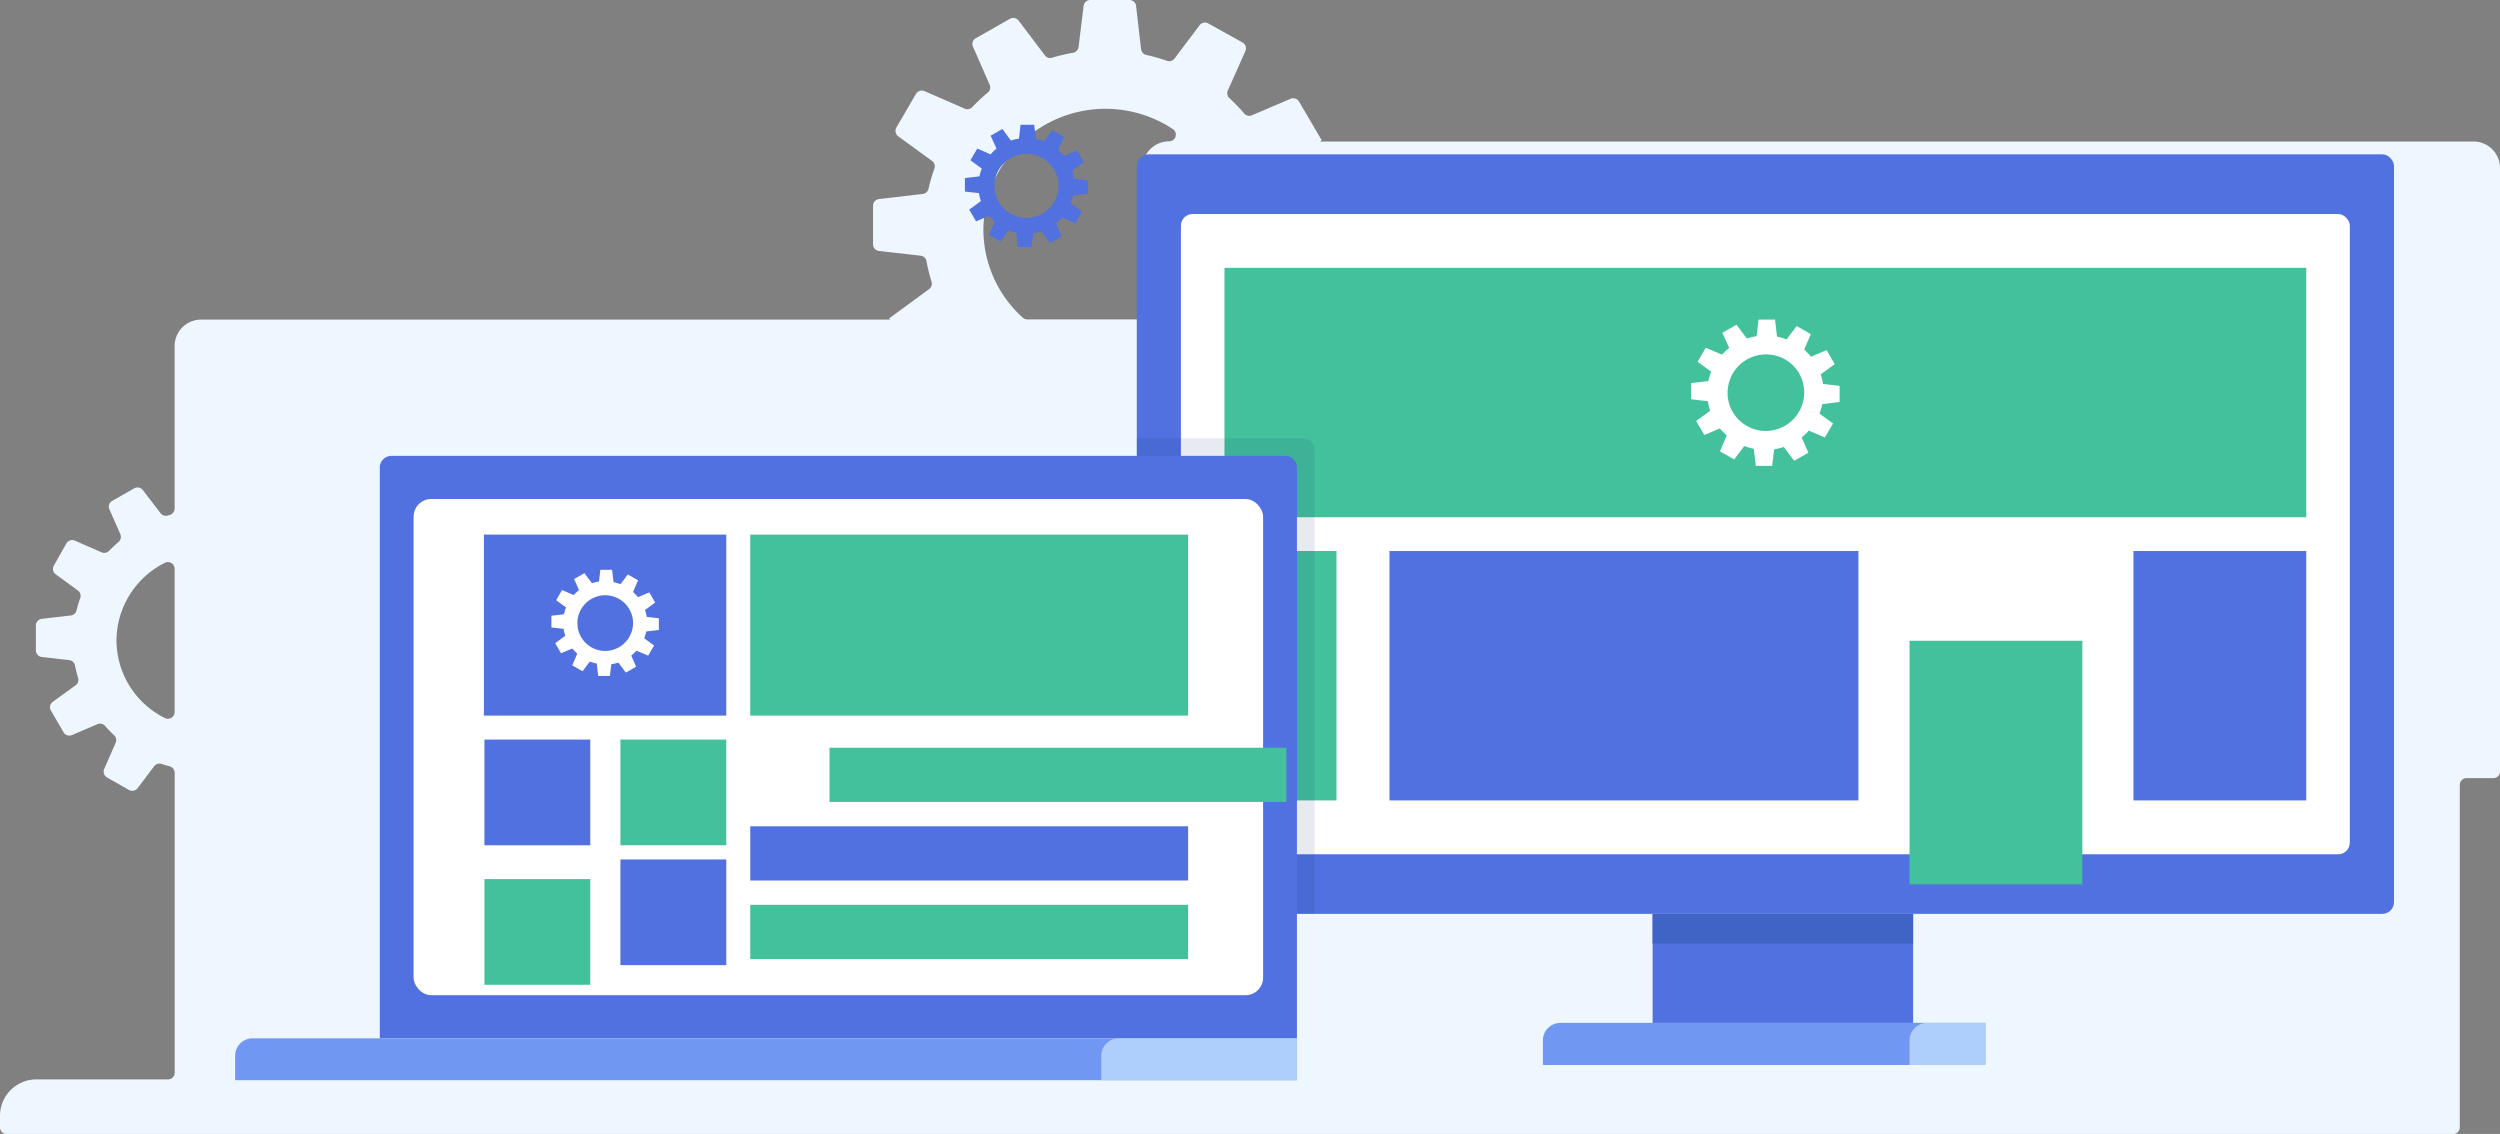
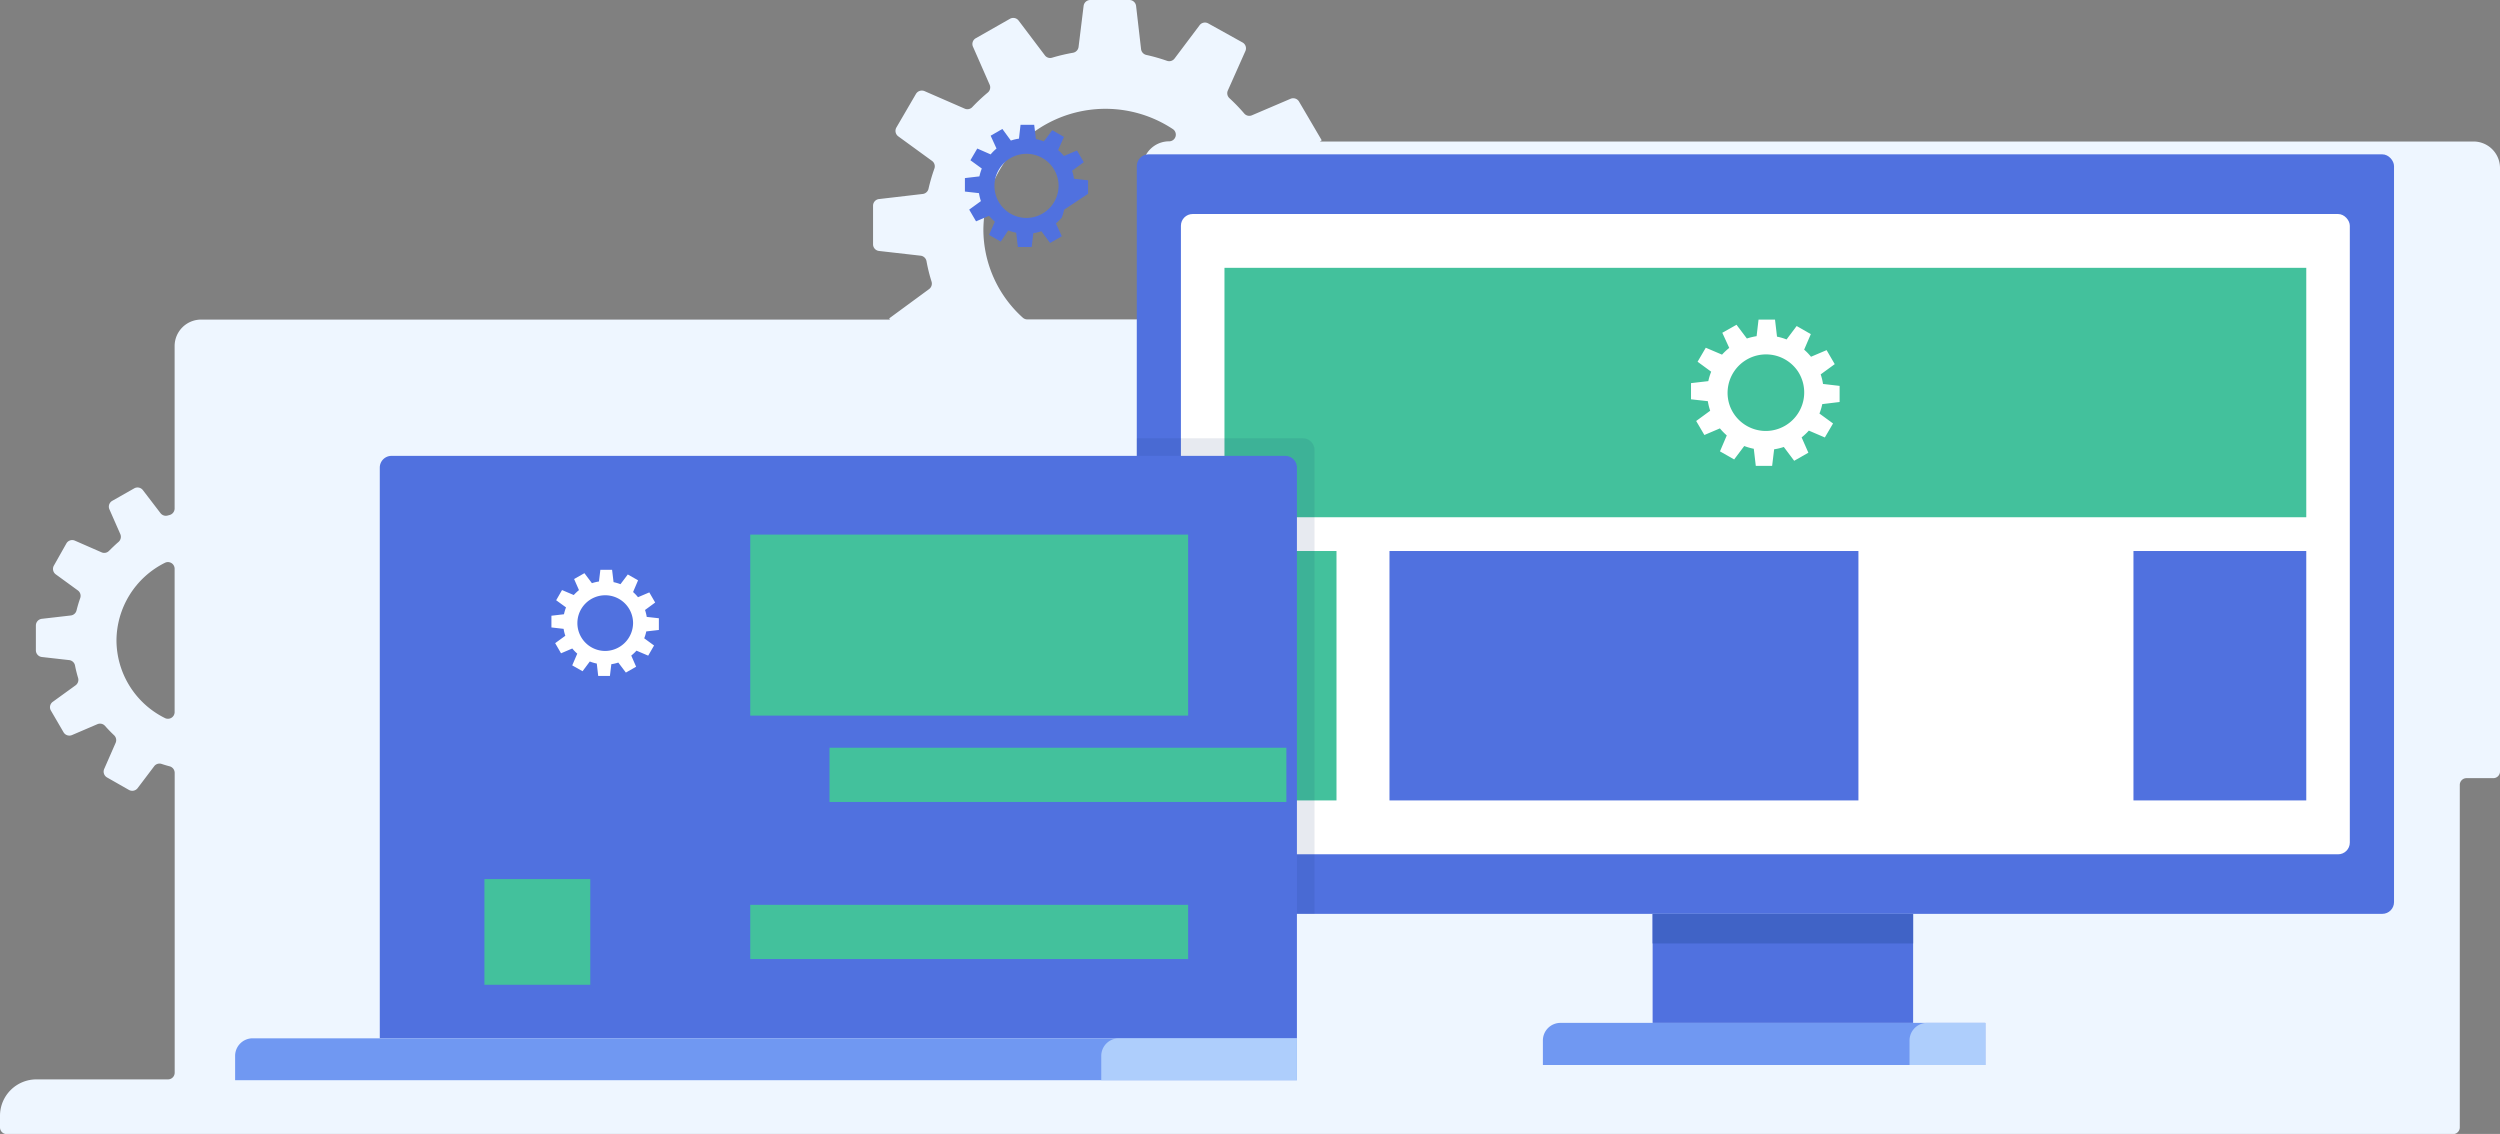
<svg xmlns="http://www.w3.org/2000/svg" viewBox="0 0 426.49 193.45">
  <rect x="0" y="0" width="426.49" height="193.45" fill="#808080" stroke="none" />
  <defs>
    <style>.cls-1{fill:#eef6ff;}.cls-2{fill:#5071df;}.cls-3{fill:#fff;}.cls-4{fill:#7098f2;}.cls-5{fill:#aecefc;}.cls-6{fill:#4063c6;}.cls-7{fill:#43c19c;}.cls-8{fill:#122866;opacity:0.1;}</style>
  </defs>
  <title>2_2</title>
  <g id="Слой_2" data-name="Слой 2">
    <g id="Слой_2-2" data-name="Слой 2">
      <path class="cls-1" d="M426.49,131.6V28.66A4.52,4.52,0,0,0,422,24.14H225.18l.3-.21-3.87-6.6a1.15,1.15,0,0,0-1.44-.48l-6.6,2.82a1.13,1.13,0,0,1-1.32-.32,30.76,30.76,0,0,0-2.51-2.6,1.14,1.14,0,0,1-.28-1.3l3-6.74a1.14,1.14,0,0,0-.48-1.46L206.13,4a1.14,1.14,0,0,0-1.48.3l-4.28,5.69a1.14,1.14,0,0,1-1.3.38,30.78,30.78,0,0,0-3.52-1,1.16,1.16,0,0,1-.89-1L193.81,1a1.15,1.15,0,0,0-1.14-1H186a1.15,1.15,0,0,0-1.14,1L184,8a1.16,1.16,0,0,1-.95,1,31.18,31.18,0,0,0-3.56.84,1.12,1.12,0,0,1-1.24-.4l-4.48-5.93a1.14,1.14,0,0,0-1.48-.3l-5.82,3.31A1.13,1.13,0,0,0,166,8l2.83,6.45a1.14,1.14,0,0,1-.32,1.34,31,31,0,0,0-2.64,2.48,1.14,1.14,0,0,1-1.28.27l-6.88-3a1.17,1.17,0,0,0-1.45.48l-3.34,5.73a1.16,1.16,0,0,0,.32,1.51L159,27.45a1.14,1.14,0,0,1,.4,1.32,29.55,29.55,0,0,0-1,3.44,1.15,1.15,0,0,1-1,.88l-7.46.87a1.14,1.14,0,0,0-1,1.13v6.59a1.14,1.14,0,0,0,1,1.13l7.12.81a1.16,1.16,0,0,1,1,.94,27.63,27.63,0,0,0,.86,3.48,1.17,1.17,0,0,1-.41,1.27l-6.81,5,.12.21H34.31A4.52,4.52,0,0,0,29.79,59V86.75a1.16,1.16,0,0,1-.86,1.11l-.3.08a1.15,1.15,0,0,1-1.25-.4l-3-3.92a1.15,1.15,0,0,0-1.48-.31l-3.75,2.13a1.14,1.14,0,0,0-.48,1.46l1.86,4.23a1.16,1.16,0,0,1-.32,1.33c-.56.48-1.09,1-1.6,1.5a1.12,1.12,0,0,1-1.27.27l-4.57-2a1.14,1.14,0,0,0-1.44.47L9.22,96.44A1.15,1.15,0,0,0,9.54,98l3.75,2.73a1.15,1.15,0,0,1,.39,1.32,21.39,21.39,0,0,0-.62,2.07,1.14,1.14,0,0,1-1,.88l-4.94.57a1.15,1.15,0,0,0-1,1.14v4.23a1.15,1.15,0,0,0,1,1.14l4.68.53a1.15,1.15,0,0,1,1,.93,21.46,21.46,0,0,0,.52,2.1,1.15,1.15,0,0,1-.41,1.26L9,119.73a1.13,1.13,0,0,0-.31,1.5l2.15,3.69a1.15,1.15,0,0,0,1.44.48l4.34-1.86a1.14,1.14,0,0,1,1.31.31c.49.55,1,1.08,1.53,1.58a1.14,1.14,0,0,1,.27,1.29l-1.95,4.45a1.14,1.14,0,0,0,.48,1.46L22,134.76a1.15,1.15,0,0,0,1.48-.31l2.82-3.73a1.14,1.14,0,0,1,1.29-.39c.45.15.89.28,1.35.4a1.16,1.16,0,0,1,.86,1.11V183a1.14,1.14,0,0,1-1.15,1.14H6.21A6.21,6.21,0,0,0,0,190.33v2a1.14,1.14,0,0,0,1.15,1.14H418.49a1.14,1.14,0,0,0,1.14-1.14V133.9a1.15,1.15,0,0,1,1.15-1.15h4.57A1.14,1.14,0,0,0,426.49,131.6ZM167.76,39.12A20.83,20.83,0,0,1,200.05,22a1.14,1.14,0,0,1-.61,2.11h0a4.52,4.52,0,0,0-4.52,4.52V53.34a1.16,1.16,0,0,1-1.15,1.15H175.26a1.17,1.17,0,0,1-.78-.3A20.28,20.28,0,0,1,167.76,39.12ZM19.87,109.31A14.89,14.89,0,0,1,28.16,96a1.14,1.14,0,0,1,1.63,1v24.51a1.14,1.14,0,0,1-1.63,1A14.86,14.86,0,0,1,19.87,109.31Z" />
      <rect class="cls-2" x="193.93" y="26.33" width="214.48" height="129.57" rx="2" />
      <rect class="cls-3" x="201.46" y="36.51" width="199.41" height="109.23" rx="2" />
      <path class="cls-4" d="M266.21,174.5h72.48a0,0,0,0,1,0,0v7.18a0,0,0,0,1,0,0H263.21a0,0,0,0,1,0,0V177.5A3,3,0,0,1,266.21,174.5Z" />
      <path class="cls-5" d="M328.76,174.5h9.93a0,0,0,0,1,0,0v7.18a0,0,0,0,1,0,0H325.76a0,0,0,0,1,0,0V177.5A3,3,0,0,1,328.76,174.5Z" />
      <rect class="cls-2" x="281.93" y="155.91" width="44.44" height="18.59" />
      <rect class="cls-6" x="281.93" y="155.91" width="44.44" height="5.04" />
      <rect class="cls-7" x="208.89" y="45.69" width="184.55" height="42.55" />
      <rect class="cls-7" x="208.89" y="94" width="19.11" height="42.55" />
      <rect class="cls-2" x="237.04" y="94" width="80" height="42.55" />
-       <rect class="cls-7" x="325.76" y="109.31" width="29.48" height="41.56" />
      <rect class="cls-2" x="363.96" y="94" width="29.48" height="42.55" />
      <path class="cls-8" d="M224.25,155.91l-30.32-.27V74.77h28.32a2,2,0,0,1,2,2Z" />
      <path class="cls-2" d="M66.79,77.77H219.25a2,2,0,0,1,2,2v97.36a0,0,0,0,1,0,0H64.79a0,0,0,0,1,0,0V79.77A2,2,0,0,1,66.79,77.77Z" />
-       <rect class="cls-3" x="70.56" y="85.13" width="144.92" height="84.65" rx="3" />
      <path class="cls-4" d="M43.11,177.13H221.25a0,0,0,0,1,0,0v7.15a0,0,0,0,1,0,0H40.11a0,0,0,0,1,0,0v-4.15A3,3,0,0,1,43.11,177.13Z" />
      <path class="cls-5" d="M190.87,177.13h30.38a0,0,0,0,1,0,0v7.15a0,0,0,0,1,0,0H187.87a0,0,0,0,1,0,0v-4.15A3,3,0,0,1,190.87,177.13Z" />
      <rect class="cls-2" x="82.55" y="91.2" width="41.35" height="30.88" />
      <rect class="cls-2" x="82.64" y="126.17" width="18.06" height="18.03" />
      <rect class="cls-7" x="82.64" y="149.97" width="18.06" height="18.03" />
-       <rect class="cls-7" x="105.84" y="126.17" width="18.06" height="18.03" />
      <rect class="cls-2" x="105.84" y="146.62" width="18.06" height="18.03" />
      <rect class="cls-7" x="127.99" y="91.2" width="74.7" height="30.88" />
      <rect class="cls-7" x="141.51" y="127.56" width="77.94" height="9.25" />
      <rect class="cls-2" x="127.99" y="140.96" width="74.7" height="9.25" />
      <rect class="cls-7" x="127.99" y="154.36" width="74.7" height="9.25" />
      <path class="cls-3" d="M112.4,107.47v-2l-2.07-.23a7.82,7.82,0,0,0-.29-1.18l1.73-1.27-1-1.73-1.93.82A7,7,0,0,0,108,101l.85-2-1.75-1-1.25,1.66a8,8,0,0,0-1.18-.35l-.25-2.11h-2l-.24,2a7.48,7.48,0,0,0-1.2.29l-1.28-1.71-1.76,1,.83,1.89a8.84,8.84,0,0,0-.89.84l-2-.85-1,1.74,1.68,1.22a7.88,7.88,0,0,0-.35,1.17l-2.14.25v2l2.08.24a7,7,0,0,0,.29,1.18l-1.73,1.26,1,1.73,1.92-.82a7.07,7.07,0,0,0,.85.88l-.86,2,1.76,1,1.24-1.66a7.06,7.06,0,0,0,1.19.35l.24,2.11h2l.24-2a7.09,7.09,0,0,0,1.19-.28l1.29,1.71,1.75-1-.83-1.9a7.88,7.88,0,0,0,.89-.84l2,.85,1-1.73-1.68-1.23a6.84,6.84,0,0,0,.35-1.17Zm-9.17,3.58A4.75,4.75,0,1,1,108,106.3a4.79,4.79,0,0,1-4.81,4.75Z" />
-       <path class="cls-2" d="M185.62,33.06v-2.3l-2.4-.27a7.93,7.93,0,0,0-.33-1.36l2-1.46-1.16-2-2.22.94a8.4,8.4,0,0,0-1-1l1-2.25-2-1.15-1.43,1.91a9.22,9.22,0,0,0-1.36-.4l-.29-2.43h-2.33l-.27,2.36a8.15,8.15,0,0,0-1.38.33L171,22l-2,1.15,1,2.19a7.73,7.73,0,0,0-1,1l-2.28-1-1.17,2,1.94,1.41a9.38,9.38,0,0,0-.41,1.34l-2.47.29v2.3l2.4.27a7.93,7.93,0,0,0,.33,1.36l-2,1.45,1.17,2,2.21-.94a9.35,9.35,0,0,0,1,1l-1,2.25,2,1.15L172,39.31a7.85,7.85,0,0,0,1.36.39l.28,2.44H176l.28-2.36a8.15,8.15,0,0,0,1.38-.33l1.48,2,2-1.15-1-2.19a8.57,8.57,0,0,0,1-1l2.28,1,1.16-2-1.93-1.42a9,9,0,0,0,.4-1.34Zm-10.57,4.12a5.47,5.47,0,1,1,5.54-5.47,5.51,5.51,0,0,1-5.54,5.47Z" />
+       <path class="cls-2" d="M185.62,33.06v-2.3l-2.4-.27a7.93,7.93,0,0,0-.33-1.36l2-1.46-1.16-2-2.22.94a8.4,8.4,0,0,0-1-1l1-2.25-2-1.15-1.43,1.91a9.22,9.22,0,0,0-1.36-.4l-.29-2.43h-2.33l-.27,2.36a8.15,8.15,0,0,0-1.38.33L171,22l-2,1.15,1,2.19a7.73,7.73,0,0,0-1,1l-2.28-1-1.17,2,1.94,1.41a9.38,9.38,0,0,0-.41,1.34l-2.47.29v2.3l2.4.27a7.93,7.93,0,0,0,.33,1.36l-2,1.45,1.17,2,2.21-.94a9.35,9.35,0,0,0,1,1l-1,2.25,2,1.15L172,39.31a7.85,7.85,0,0,0,1.36.39l.28,2.44H176l.28-2.36a8.15,8.15,0,0,0,1.38-.33l1.48,2,2-1.15-1-2.19a8.57,8.57,0,0,0,1-1a9,9,0,0,0,.4-1.34Zm-10.57,4.12a5.47,5.47,0,1,1,5.54-5.47,5.51,5.51,0,0,1-5.54,5.47Z" />
      <path class="cls-3" d="M313.83,68.58V65.83L311,65.5a9.24,9.24,0,0,0-.4-1.63L313,62.12l-1.39-2.39-2.66,1.13a9.54,9.54,0,0,0-1.17-1.21L308.92,57l-2.42-1.38-1.72,2.29a9.49,9.49,0,0,0-1.63-.48l-.34-2.91H300l-.33,2.83a10.3,10.3,0,0,0-1.66.4l-1.77-2.35-2.42,1.37L295,59.35a11.16,11.16,0,0,0-1.23,1.15L291,59.32l-1.4,2.39,2.32,1.7a10,10,0,0,0-.49,1.61l-2.95.34v2.76l2.87.32a10,10,0,0,0,.4,1.63l-2.39,1.75,1.4,2.39,2.65-1.13a10.21,10.21,0,0,0,1.17,1.2L293.42,77l2.42,1.38,1.72-2.29a10.14,10.14,0,0,0,1.63.47l.34,2.91h2.79l.34-2.82a9.45,9.45,0,0,0,1.65-.4l1.77,2.36,2.42-1.38-1.15-2.61a10.36,10.36,0,0,0,1.23-1.16l2.73,1.17,1.4-2.39-2.32-1.69a9.28,9.28,0,0,0,.48-1.61Zm-12.66,4.94a6.55,6.55,0,0,1-6-4.11,6.56,6.56,0,0,1,11.54-6.07,6.57,6.57,0,0,1-5.55,10.18Z" />
    </g>
  </g>
</svg>